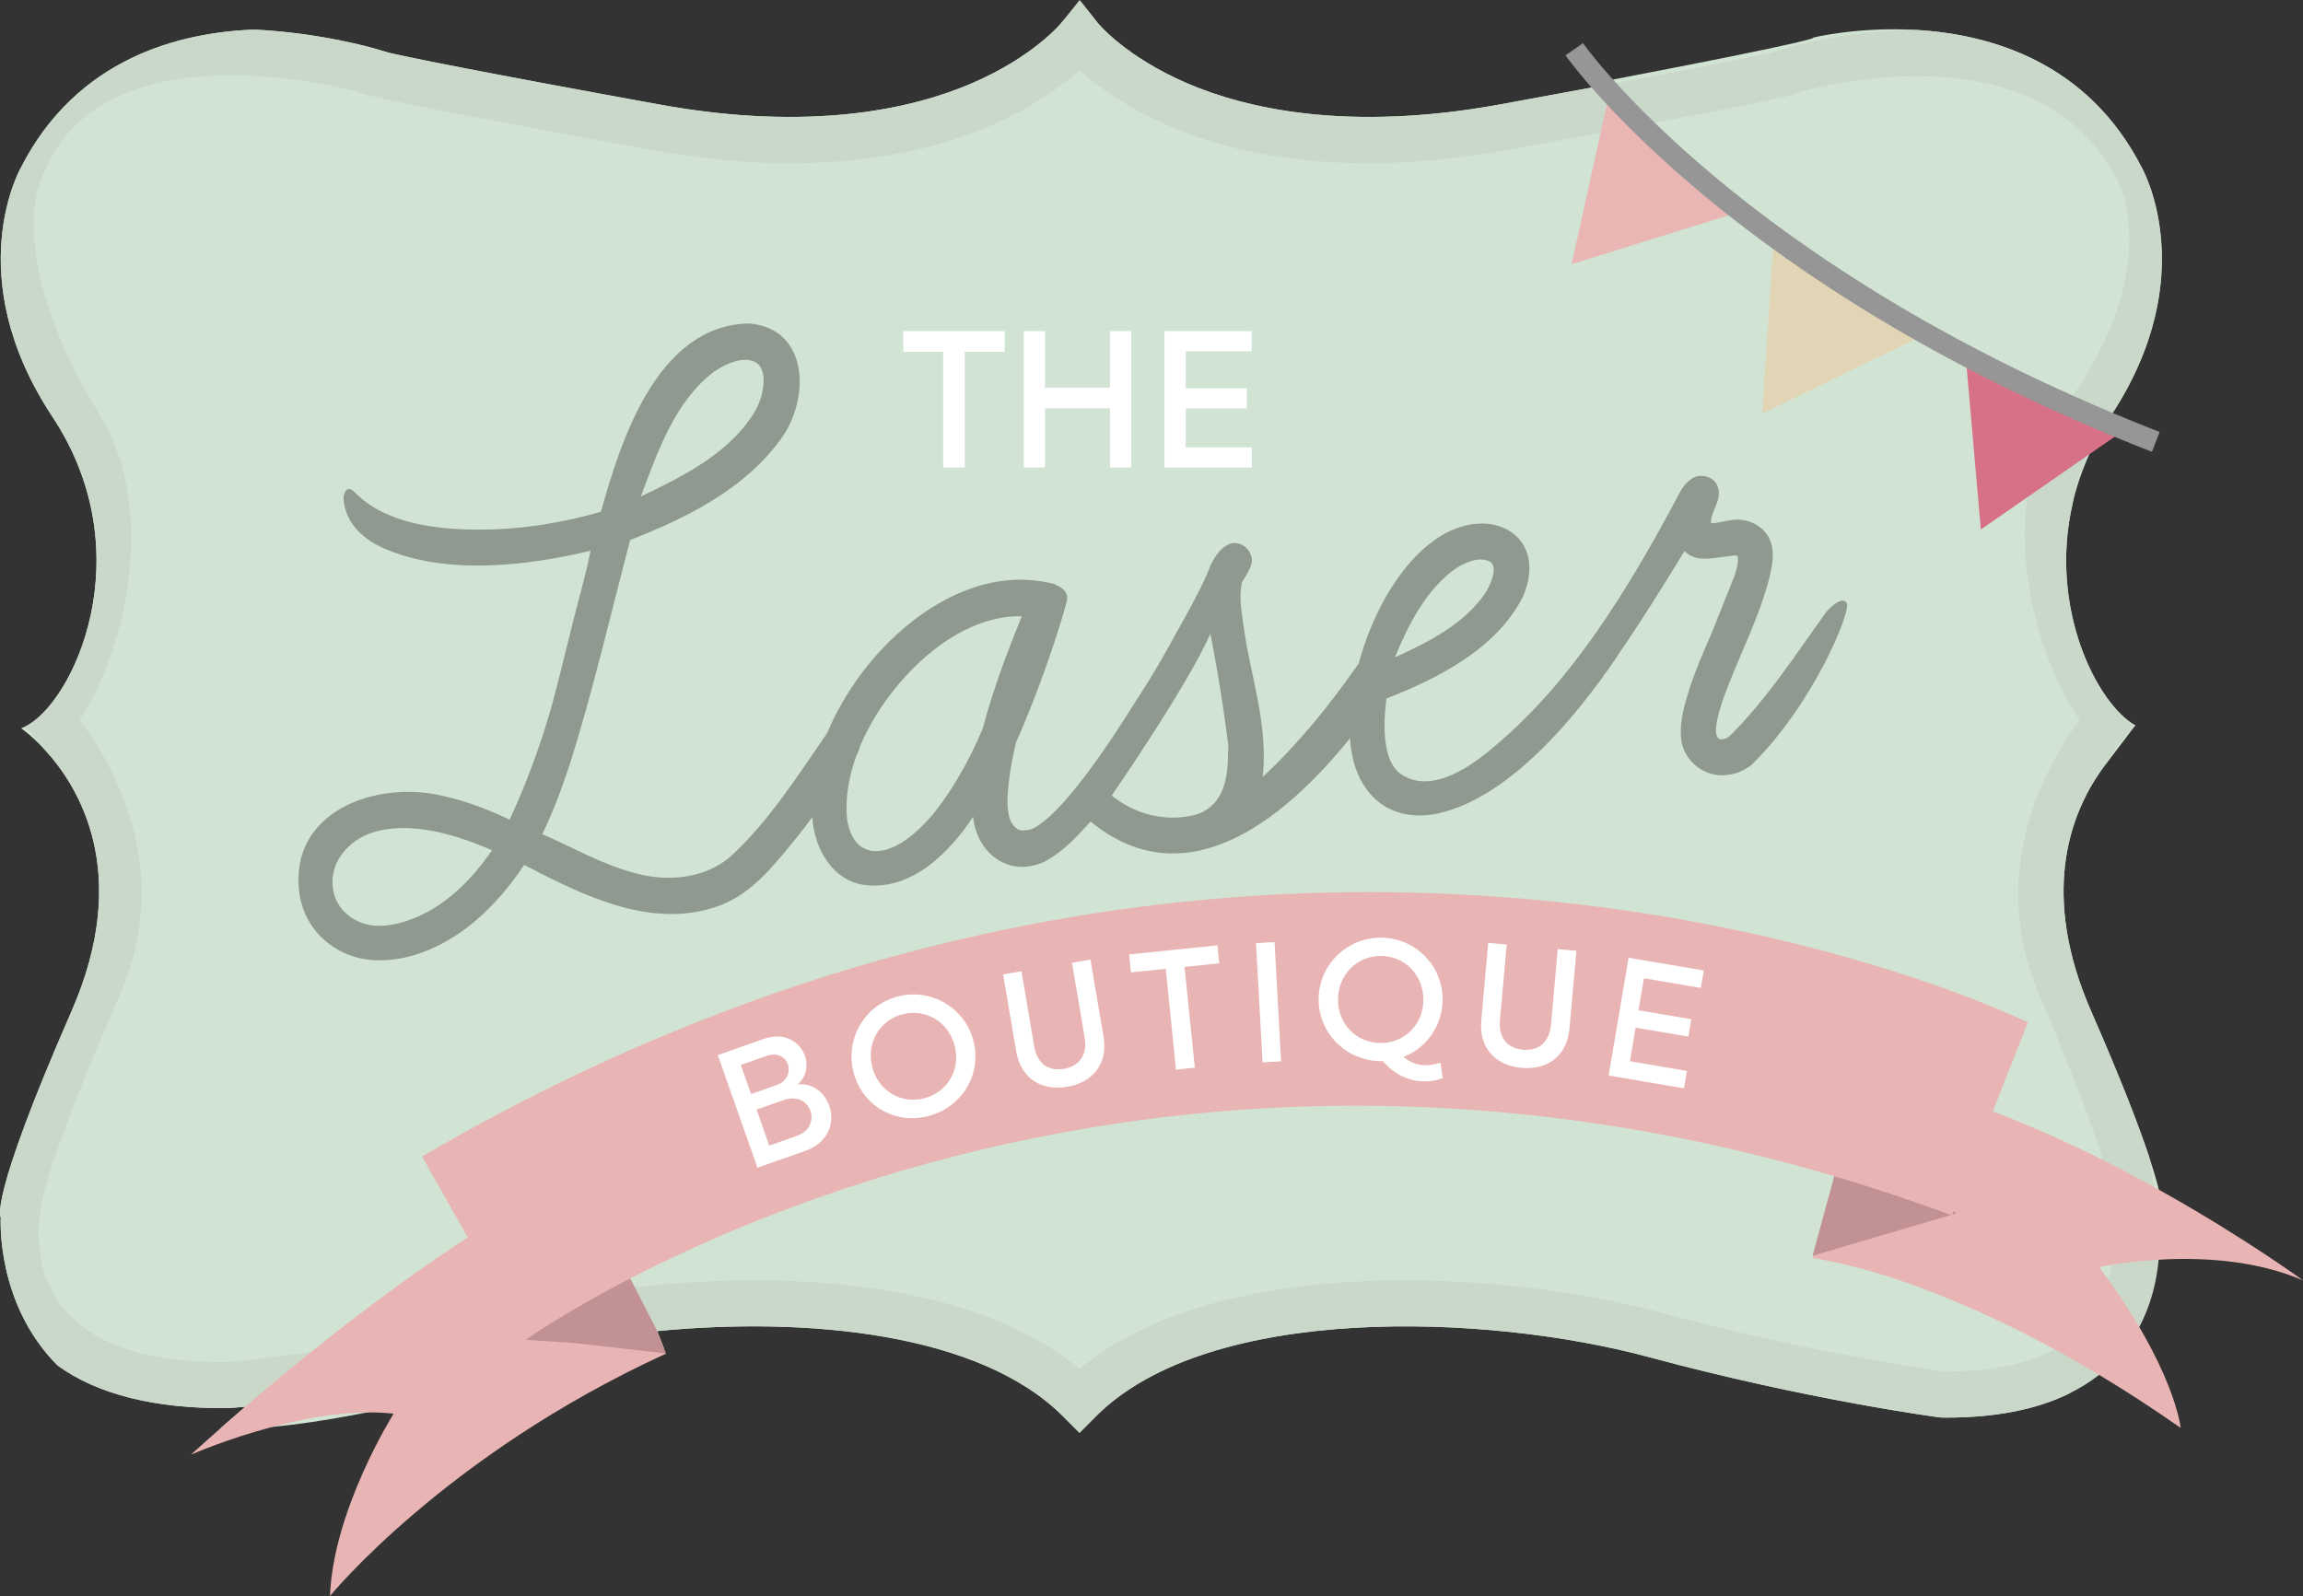
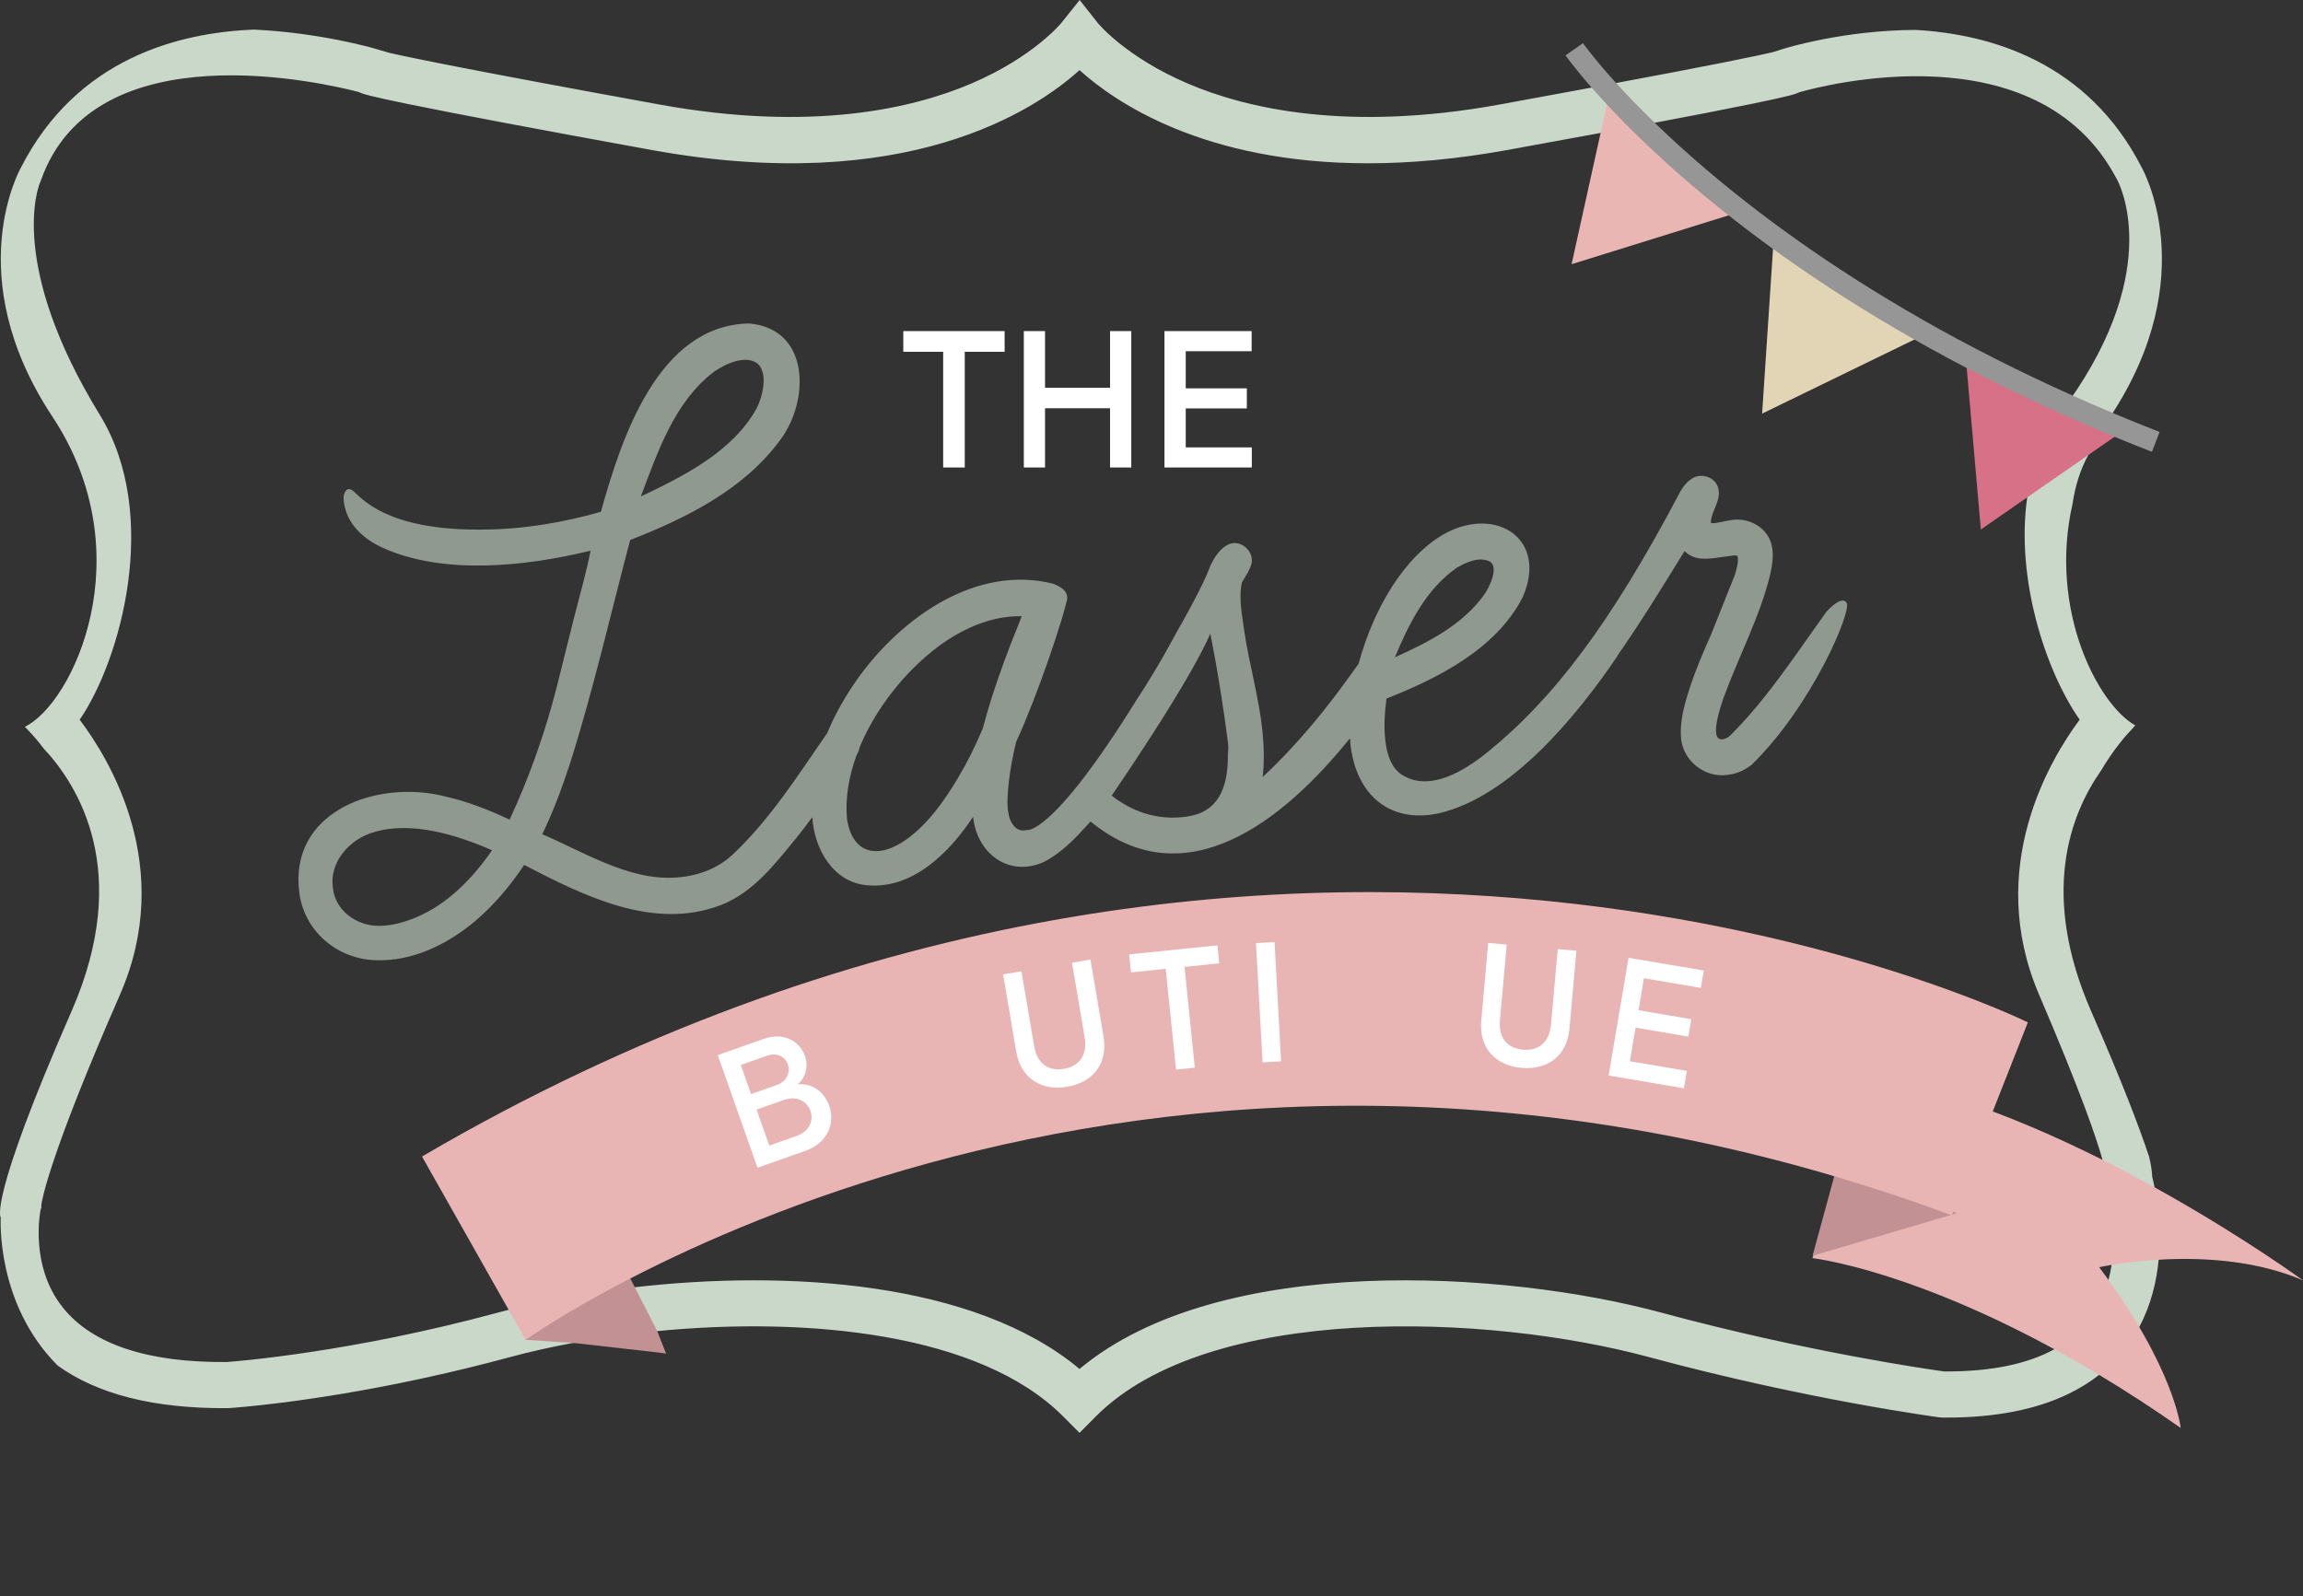
<svg xmlns="http://www.w3.org/2000/svg" id="Layer_2" data-name="Layer 2" viewBox="0 0 648.73 449.71">
  <rect x="0" y="0" width="648.73" height="449.71" fill="#333333" stroke="none" />
  <defs>
    <style>
      .cls-1 {
        fill: #fff;
      }

      .cls-2 {
        fill: #d77188;
      }

      .cls-3 {
        fill: #c29194;
      }

      .cls-4 {
        fill: #8f998f;
      }

      .cls-5 {
        fill: #e2d5b5;
      }

      .cls-6 {
        fill: #e9b6b4;
      }

      .cls-7 {
        fill: none;
        stroke: #959695;
        stroke-miterlimit: 10;
        stroke-width: 6px;
      }

      .cls-8 {
        fill: #cad8ca;
      }

      .cls-9 {
        fill: #e8b5b4;
      }

      .cls-10 {
        fill: #d1e4d3;
      }
    </style>
  </defs>
  <g id="Layer_1-2" data-name="Layer 1">
-     <path class="cls-10" d="m608.98,343.04s.28,4.58-.84,11.19c-.01.02-.01.04-.01.07-.04.21-.08.43-.12.65-.93,5.16-2.72,11.45-6.12,17.75-2.65,4.94-6.3,9.88-11.3,14.28-2.36,2.08-5.01,4.03-8.01,5.81-9.15,4.42-20.61,6.64-34.28,6.64-.38,0-.76,0-1.15-.01l-.78-.05c-.37-.05-37.36-4.95-81.89-16.99-45.51-12.3-123.94-15.25-155.79,16.72l-4.6,4.63-4.61-4.63c-23.44-23.54-72.13-28.15-114.35-24.04l1.96,4.98-1.17-.07,1.48,1.24c-.23.02-.47.04-.7.06-18.24,1.49-35.34,4.59-48.99,8.4-13.41,3.76-24.79,6.42-34.22,8.3t-.02,0s0-.01-.02,0t-.02,0s-.01-.01-.02,0t-.02,0s-.01-.01-.02,0c-12.15,2.42-20.98,3.55-26.58,4.07h-.02c-4.89.46-7.31.46-7.31.46-2.51.02-4.93-.03-7.26-.14,2.34-2.06,4.64-4.05,6.9-5.99-2.73.26-4.32.36-4.6.38l-.35.02c-20.58.16-36.63-3.85-47.9-12C-1.29,367.25.21,343.04.21,343.04c0,0-3.72-4.05,19.93-58.1,17.25-39.44,1.78-63.77-7.85-74.04-3.57-3.81-6.34-5.69-6.34-5.69.34-.12.7-.27,1.05-.44,13.53-6.5,33.42-48.56,7.73-87.4C-11.62,77.5,5.95,47.1,5.95,47.1,21.63,16.51,50.29,9.14,71.59,8.34h0c18.61.89,33.45,5.19,34.18,5.41l3.96,1.16c6.48,1.47,24.75,5.21,76.08,14.55,42.91,7.8,71.44,1.08,87.81-5.93,17.58-7.53,25.28-17,25.36-17.1l.55-.69c3.12-2.83,4.73-4.83,5.01-5.2l4.67,5.92c.05.07,7.75,9.54,25.34,17.07,16.37,7.01,44.89,13.73,87.8,5.93,11.35-2.07,21.08-3.86,29.43-5.42-.29-.33-.58-.65-.86-.96,65.27-12.47,59.75-12.47,59.75-12.47,0,0,12.55-3.11,28.94-2.18,21.05,1.19,48.43,9.03,63.63,38.67,0,0,17.57,30.4-8.79,70.27-.18.27-.35.54-.52.81-.17.24-.32.49-.47.74-1.57,2.48-2.95,4.98-4.17,7.48t-.01.01c-.25.53-.49,1.05-.73,1.58-2.14,4.69-3.7,9.38-4.75,13.99-6.78,29.71,7.07,56.46,17.68,62.42l-9.74,12.85h0c-8.74,12.51-17.05,34.87-2.69,67.69,8.51,19.45,13.48,32.43,16.35,41.07.01,0,.01.03.01.05,1.28,3.86,2.14,6.86,2.71,9.17,1.7,6.88.85,7.81.85,7.81Z" />
    <path class="cls-8" d="m606.25,331.58c-.04-1.35-.28-3.13-.83-5.52,0-.02,0-.04-.01-.05-2.87-8.64-7.84-21.62-16.35-41.07-14.36-32.82-6.05-55.18,2.69-67.68h0c3.58-6.01,6.81-9.65,7.19-10.07l2.55-2.79c-10.61-5.96-24.46-32.71-17.68-62.42.72-4.9,2.13-9.57,4.43-13.77.32-.61.67-1.21,1.05-1.8t.01-.01c.46-.76.97-1.5,1.51-2.22,1.24-1.65,2.41-3.29,3.52-4.9.17-.24.33-.48.49-.72l-.88-.38c.17-.27.34-.54.52-.81,26.36-39.87,8.79-70.27,8.79-70.27-15.2-29.64-42.58-37.48-63.63-38.67-20.28.07-36.6,5.12-37.33,5.35l-2.95.93c-4.43,1.03-16.23,3.51-47.55,9.33-8.35,1.56-18.08,3.35-29.43,5.42-42.91,7.8-71.43,1.08-87.8-5.93-17.59-7.53-25.29-17-25.34-17.07l-4.67-5.92-.42-.54-4.59,5.74-.55.69c-.08.1-7.78,9.57-25.36,17.1-16.37,7.01-44.9,13.73-87.81,5.93-51.33-9.34-69.6-13.08-76.08-14.55l-3.96-1.16c-.73-.22-15.57-4.52-34.18-5.41h0c-21.3.8-49.96,8.17-65.64,38.76,0,0-17.57,30.4,8.78,70.27,25.69,38.84,5.8,80.9-7.73,87.4l2.28,2.46c.22.24,1.38,1.51,3.01,3.67,9.63,10.27,25.1,34.6,7.85,74.04C-3.51,338.99.21,343.04.21,343.04c0,0-1.5,24.21,16.04,41.73,11.27,8.15,27.32,12.16,47.9,12l.35-.02c.28-.02,1.87-.12,4.6-.38,10.7-1,38.95-4.35,74.6-13.99,5.49-1.48,11.45-2.83,17.76-3.99h.05c6.12-1.14,12.53-2.11,19.16-2.86,1.48-.16,2.97-.32,4.46-.47,42.22-4.11,90.91.5,114.35,24.04l4.61,4.63,4.6-4.63c31.85-31.97,110.28-29.02,155.79-16.72,44.53,12.04,81.52,16.94,81.89,16.99l.78.05c.39.01.77.01,1.15.01,13.67,0,25.13-2.22,34.28-6.64,3.18-1.53,6.09-3.32,8.71-5.39,2.95-2.3,5.54-4.95,7.77-7.92,1.36-1.81,2.54-3.68,3.55-5.58,3.32-6.23,4.88-12.83,5.46-18.95h.01c.01-.22.03-.44.05-.65,0-.03,0-.05.01-.07.68-8.14-.34-15.37-1.22-19.67-.25-1.26-.49-2.27-.67-2.98Zm-57.94,54.85h-.64c-3.99-.55-38.56-5.45-79.8-16.6-43.43-11.74-124.25-17.13-163.78,15.89-29.62-24.74-82.41-27.92-125.28-23.02-2.66.3-5.27.64-7.84,1-1.23.17-2.46.35-3.67.54-4.16.64-8.19,1.35-12.04,2.12-4.22.83-8.23,1.74-11.99,2.7-1.01.25-1.99.51-2.96.77-20.75,5.62-39.1,9.05-52.64,11.09-13.75,2.09-22.54,2.76-23.83,2.85-22.21.19-37.7-4.95-46.02-15.2-9.72-12-6.39-27.71-6.36-27.84l.2-.38-.04-.77c.2-1.5,2.33-14,22.15-59.26,15.75-35.94-2.92-66.43-11.33-77.53,11.42-16.57,23.03-57.6,5.67-85.91C2.3,74.79,10.73,52.77,11.24,51.55l.28-.69C26.56,7.93,92.18,23.59,101.11,25.94c.28.15.59.27.92.39.51.18,1.19.37,2.13.61,2.07.53,5.52,1.29,10.25,2.26,13.45,2.77,36.69,7.16,69.08,13.05,71.78,13.05,108.09-11.18,120.6-22.49,9.98,9.02,35.07,26.25,81.22,26.25,11.73,0,24.83-1.12,39.38-3.76,9.53-1.73,18.26-3.33,26.18-4.8,4.1-.77,7.98-1.49,11.65-2.18.06,0,.12-.02.18-.03,13.26-2.49,23.65-4.51,31.07-6.04,4.73-.97,8.18-1.73,10.25-2.26.62-.15,1.68-.42,2.79-.94,6.79-1.94,67.08-17.76,89.3,24.16l.13.22c.57,1.01,13.44,24.71-13.59,62.91-.16.23-.32.47-.5.7-.56.79-1.14,1.59-1.74,2.39-5.18,6.91-8.11,15.11-9.36,23.75-3.3,22.88,5.15,48.91,14.77,62.65-8.24,11.06-26.76,41.72-11.43,77.49,11.71,27.34,16.18,40.47,17.88,46.55h0c.43,1.56.68,2.66.83,3.41l-.57.75.96,3.19c.04.16,3.13,10.73,1.33,22.23-.22,1.4-.51,2.81-.89,4.22-1.02,3.82-2.68,7.62-5.26,11.06-2.57,3.42-5.91,6.25-9.98,8.49-7.59,4.16-17.74,6.26-30.38,6.26Z" />
    <g>
-       <path class="cls-9" d="m187.62,381.4c-62.23,28.5-94.67,68.31-94.67,68.31.92-24.38,17.92-51.37,17.92-51.37-2.39-.28-4.87-.4-7.38-.37t-.02,0s0-.01-.02,0t-.02,0s-.01-.01-.02,0t-.02,0s-.01-.01-.02,0c-8.92.08-18.36,1.88-26.58,4.07h-.02c-12.72,3.37-22.53,7.64-23.03,7.86,2.88-2.6,5.7-5.11,8.46-7.54,2.34-2.06,4.64-4.05,6.9-5.99,6.56-5.64,12.77-10.78,18.57-15.45,19.77-15.9,34.93-26.33,44.09-32.24,6.45-4.16,9.92-6.08,9.92-6.08l18.71,15.81,6.91,5.83,1.06.89,12.31,10.4,5.25,4.44,1.48,1.24.22.19Z" />
      <path class="cls-9" d="m510.53,354.49s42.16,4.72,103.74,47.85c0,0-1.58-16.69-22.95-45.28,0,0,32.15-7.21,57.41,3.71,0,0-62.65-45.85-119.01-56.8l-19.19,50.52Z" />
      <polygon class="cls-3" points="187.62 381.4 186.7 381.27 185.42 381.09 161.51 378.39 161.46 378.39 148.05 377.52 155.26 366.36 160.39 358.41 169.44 344.4 177.54 360.23 178.81 362.7 185.13 375.06 187.09 380.04 187.62 381.4" />
      <polygon class="cls-3" points="518.4 325.14 510.58 353.83 551.16 341.86 518.4 325.14" />
      <path class="cls-9" d="m118.88,325.87l29.18,51.65s169.08-121.13,401.74-35.09l21.43-54.36s-210.28-103.84-452.35,37.79Z" />
    </g>
    <g>
      <path class="cls-1" d="m233.6,311.61c-1.28-3.65-4.44-6.45-8.9-6.08,2.31-1.93,3.05-5.18,2.05-8.02-1.36-3.86-5.71-6.87-11.63-4.78l-12.93,4.56,11.19,31.73,13.53-4.77c6.44-2.27,8.34-7.96,6.69-12.64Zm-24.92-11.54l7.3-2.57c2.96-1.05,5.23.33,5.94,2.34.73,2.07-.04,4.8-3.22,5.92l-7.13,2.51-2.89-8.2Zm15.78,19.98l-7.77,2.74-3.57-10.14,7.64-2.69c3.95-1.39,6.66.55,7.55,3.08.88,2.49-.16,5.7-3.85,7.01Z" />
-       <path class="cls-1" d="m274.22,293.31c-2.39-9.35-11.87-14.96-21.26-12.55-9.35,2.39-14.96,11.87-12.53,21.35,2.38,9.3,11.5,14.81,21.03,12.37,9.61-2.46,15.15-11.87,12.76-21.17Zm-13.9,16.16c-6.58,1.68-12.91-2.15-14.62-8.81-1.74-6.79,2.11-13.23,8.55-14.88,6.44-1.65,12.93,2.05,14.69,8.93,1.73,6.75-2.14,13.1-8.62,14.76Z" />
      <path class="cls-1" d="m310.86,292.06l-3.69-21.69-5.2.89,3.56,21.01c.83,4.89-1.39,8.13-5.79,8.88-4.44.75-7.58-1.39-8.44-6.47l-3.57-21.01-5.16.88,3.68,21.68c1.34,7.86,7.35,11.18,14.36,9.99,7.04-1.2,11.58-6.31,10.25-14.16Z" />
      <path class="cls-1" d="m343.45,271.44l-.52-5.07-24.86,2.54.51,5.07,9.79-1,2.9,28.4,5.3-.55-2.9-28.39,9.78-1Z" />
      <path class="cls-1" d="m359.03,265.45l-5.23.28,1.85,33.61,5.22-.29-1.84-33.6Z" />
-       <path class="cls-1" d="m405.76,299.4c-1.28.45-2.78.76-4.19.75-2.37,0-4.46-.84-6.18-2.36,6.43-2.51,10.93-8.77,10.97-16.1.06-9.6-7.63-17.43-17.33-17.49-9.65-.05-17.53,7.69-17.58,17.29-.06,9.61,7.73,17.39,17.38,17.49h.68c3.48,4.03,7.8,5.7,11.67,5.72,1.73,0,3.73-.3,5.24-.93l-.66-4.37Zm-16.9-5.51c-6.7-.04-11.99-5.27-11.95-12.28.04-7.05,5.4-12.3,12.09-12.26,6.69.04,11.99,5.35,11.95,12.4-.05,7.02-5.4,12.17-12.09,12.14Z" />
      <path class="cls-1" d="m438.8,267.43l-1.89,21.22c-.44,4.94-3.42,7.51-7.86,7.12-4.49-.41-6.97-3.28-6.52-8.4l1.9-21.22-5.22-.47-1.95,21.9c-.71,7.94,4.26,12.68,11.33,13.31,7.12.63,12.81-3.15,13.52-11.09l1.95-21.9-5.26-.47Z" />
      <path class="cls-1" d="m479.11,278.36l.83-4.9-21.19-3.59-5.62,33.18,21.23,3.6.83-4.9-16.07-2.72,1.61-9.47,14.86,2.52.82-4.9-14.86-2.52,1.53-9.02,16.03,2.72Z" />
    </g>
    <g>
-       <path class="cls-1" d="m254.45,93.29v5.83h11.23v32.6h6.08v-32.6h11.23v-5.83h-28.54Z" />
+       <path class="cls-1" d="m254.45,93.29v5.83h11.23v32.6h6.08v-32.6h11.23v-5.83Z" />
      <path class="cls-1" d="m312.69,93.29v15.97h-18.31v-15.97h-5.98v38.43h5.98v-16.69h18.31v16.69h5.98v-38.43h-5.98Z" />
      <path class="cls-1" d="m334.01,126.06v-10.98h17.21v-5.66h-17.21v-10.46h18.56v-5.67h-24.55v38.43h24.6v-5.66h-18.61Z" />
    </g>
    <polygon class="cls-6" points="453.18 27.01 442.7 74.44 490.76 59.49 453.18 27.01" />
    <polygon class="cls-5" points="541.63 94.52 499.58 68.07 496.37 116.54 541.63 94.52 541.63 94.52" />
    <path class="cls-2" d="m599.34,120.51l-.76.53-10.02,6.95-.32.22-17.19,11.92-13.07,9.07-4.23-48.4,7.47,3.23s.01.01.02.01l21.41,9.25,11.29,4.89.88.38,4.52,1.95Z" />
    <path class="cls-7" d="m607.26,124.51c-2.94-1.14-5.83-2.3-8.68-3.47-1.43-.58-2.85-1.17-4.25-1.76-.29-.12-.58-.24-.86-.36-3.86-1.62-7.63-3.27-11.32-4.93-7.29-3.27-14.26-6.59-20.91-9.95-29.68-14.99-53.03-30.55-70.83-44.44-11.56-9.02-20.79-17.33-27.89-24.33-.51-.5-1-.99-1.49-1.47-3.69-3.69-6.75-6.97-9.24-9.76-.29-.33-.58-.65-.86-.96-5.1-5.8-7.48-9.2-7.48-9.2" />
    <path class="cls-4" d="m520.17,169.83c-1.5-2.26-5.65,2.51-5.71,2.57-.02.03-.05.07-.07.1l-6,8.45c-1.05,1.51-2.08,2.96-2.99,4.25-5.32,7.41-10.82,14.76-17.24,21.25-.43.41-1.1,1.16-1.61,1.42-6.01,2.93-1.81-9.06-.94-11.52,4.2-11.46,10.04-22.36,12.99-34.27.66-3.02,1.24-6.24.23-9.27-1.56-4.69-6.85-7.19-11.54-6.19-1.77.22-3.48.84-5.2.8-.17-.07-.17-.49-.13-.85.45-3.01,2.86-5.7,2.07-8.91-.73-3.44-5.38-4.71-7.91-2.45-1.17.79-2.02,1.99-2.77,3.24-19.65,37.31-35.74,58.41-54.36,73.51-11.77,9.55-18.99,8.99-22.9,6.99-1.39-.59-2.6-1.58-3.57-3.03-.13-.19-.19-.31-.2-.31-.87-1.43-1.53-3.27-1.9-5.6-.71-4.34-.42-8.79.13-13.18,14.64-5.75,30.96-14.03,38.39-28.59,7.12-16.28-7.28-25.68-21.72-18.01-11.69,6.4-20.45,21.59-24.52,36.83-.24.28-.48.58-.7.93-7.79,11.08-16.39,21.71-26.32,30.95.51-4.36.36-8.76-.08-13.1-.98-9.42-3.68-18.49-5.07-27.83-.58-4.56-1.7-9.38-.69-13.91.89-1.56,2.46-3.73,2.81-5.85.21-3.63-3.87-6.59-7.11-4.59-2.18,1.28-3.46,3.46-4.57,5.68-1.18,3.37-4.19,9.44-9.75,19.21,0,.02-.02.04-.04.07-1.08,2-2.17,3.98-3.3,5.96-2.21,3.88-4.53,7.71-6.96,11.47-.16.23-.32.46-.47.69-24.2,39.08-31.21,37.13-31.21,37.13-.35.09-.68.13-1.01.13-1.49,0-2.81-.92-3.73-3.15-1.17-3.39-.62-7.28-.29-10.83.44-3.67,1.14-7.31,2.01-10.91,3.17-6.98,6.25-15.03,8.88-22.54,1.34-3.83,2.61-7.68,3.81-11.55.58-1.93,1.17-3.9,1.64-5.89.1-.54.11-1.12-.09-1.68-.6-1.59-2.31-2.35-3.71-2.96-21.63-5.46-42.49,9.36-54.71,26.11-3.56,4.93-6.71,10.34-9.06,16.04-.04.05-.08.09-.13.15-8.23,11.9-16.11,24.36-26.75,34.27-7.26,6.53-17.89,7.5-27.04,5.01-9.2-2.37-17.53-7.22-26.31-11.03,3.12-6.43,5.61-13.13,7.81-19.9,6.37-20,11.57-42.56,16.95-62.98,15.75-6.16,31.98-14.18,42.22-28.13,8.41-11.11,8.51-31.42-8.73-32.89-25.68.48-36,32.48-41.73,53.06-9.72,2.83-22.13,5.06-33.6,5.01-.04.01-.08.01-.13.01-26.72.23-33.73-8.95-36-10.84-2.27-1.9-2.75,1.51-2.75,1.51-.06,1.26.19,2.58.54,3.72,1.43,4.96,5.69,8.53,10.22,10.62,17.32,7.95,40.7,5.35,58.8.93-1.24,6.43-3.09,12.72-4.7,19.08-1.44,5.67-3.4,13.73-4.82,19.32-3.21,12.72-7.89,25.85-13.27,37.37-.01,0-.01.01-.01.01-5.84-2.74-11.88-5.13-18.19-6.53-6.52-1.68-13.81-1.72-20.43-.1-.5.12-.99.25-1.48.39-.07.02-.14.04-.21.06-.5.15-1,.31-1.49.47-.06.02-.12.04-.18.06-1.1.38-2.17.81-3.2,1.29-.06.03-.11.06-.17.08-.39.19-.78.39-1.16.59-.21.1-.41.21-.61.32l-.57.33c-7.77,4.52-12.91,12.25-11.58,23.32,1.26,10.97,10.43,18.89,21.33,19.33,10.55.46,20.63-4.54,28.51-11.25,5.24-4.51,9.71-9.85,13.53-15.59,16.75,8.65,36.31,18.56,55.33,11.34,9.26-3.54,15.53-11.85,21.6-19.27,1.42-1.78,2.83-3.64,4.24-5.54.01.03.01.06.01.09.52,8.82,5.85,18.33,15.46,19.1,12.93,1.18,23.27-9.38,29.83-19.3.96,10.24,10.11,17.28,20.02,12.69,5.02-2.59,8.94-6.8,12.68-10.93.12-.14.23-.28.36-.43,26.54,21.79,54.09.17,73.1-23.46.04.7.1,1.4.17,2.08,1.62,13.62,10.78,22.02,24.74,19.11,20.43-4.7,39.05-27.56,50.39-44.29.06-.12.11-.24.17-.35,6.61-9.53,12.7-19.4,18.76-29.27,1.22,1.23,2.92,1.97,4.64,2.1,2.59.22,5.37-.42,7.94-.7.64-.02,2.02-.49,2.39.11.3,1.68-.34,3.52-.76,5.13l-6.8,17.02c-2.07,4.67-4.09,9.37-5.73,14.22-1.56,4.83-3.12,9.88-2.64,15.02.62,6.3,6.84,11.12,13.11,10.14,2.58-.25,4.77-1.32,6.73-2.8,17.14-16.76,28.3-43.42,26.78-45.69Zm-109.75-9.89c2.72-1.56,6.41-3.27,9.42-1.62,2.31,1.82-.29,7.09-1.63,9.06-6.04,8.59-15.94,13.65-25.28,17.82,3.91-9.41,8.89-19.35,17.49-25.26Zm-209.24-55.24c3.18-2.14,8.89-4.94,12.32-2.16,2.93,2.79,1.28,9.42-.44,12.67-6.85,12.13-20.41,18.91-32.54,24.68,4.75-12.61,9.53-26.77,20.66-35.19Zm-83.85,153.73c-3.35,1.42-6.97,2.44-10.62,2.45-6.2,0-12.25-4.23-12.93-10.66-1.09-7.3,4.62-13.66,11.3-15.68,10.71-3.33,23.52.69,33.53,5.03-5.42,7.86-12.38,15.08-21.28,18.86Zm121.04-29.59c-.06-1.06-.05-2.14,0-3.24-.04,1.08-.05,2.16,0,3.24Zm38.47-23.58c-2.04,4.86-4.39,9.6-7.09,14.13-3.89,6.43-8.35,12.79-14.53,17.21-7.64,5.41-15.04,4.34-16.62-5.79-.56-5.87.5-12.01,2.67-17.99.17-.26.31-.51.41-.74.24-.55.4-1.09.5-1.6,5.39-12.98,15.9-24.92,26.59-31.31,5.77-3.39,12.31-5.7,19.05-5.53-4.19,10.33-8.15,20.81-10.98,31.62Zm69.04,7.18c.12,8.41-2.11,15.53-9.93,17.34-8.25,1.77-16.29-.44-22.8-5.61,0,0,21.72-31.48,27.78-45.62,0,0,2.6,12.37,4.96,30.56.16,1.2.14,2.31-.01,3.33Z" />
  </g>
</svg>